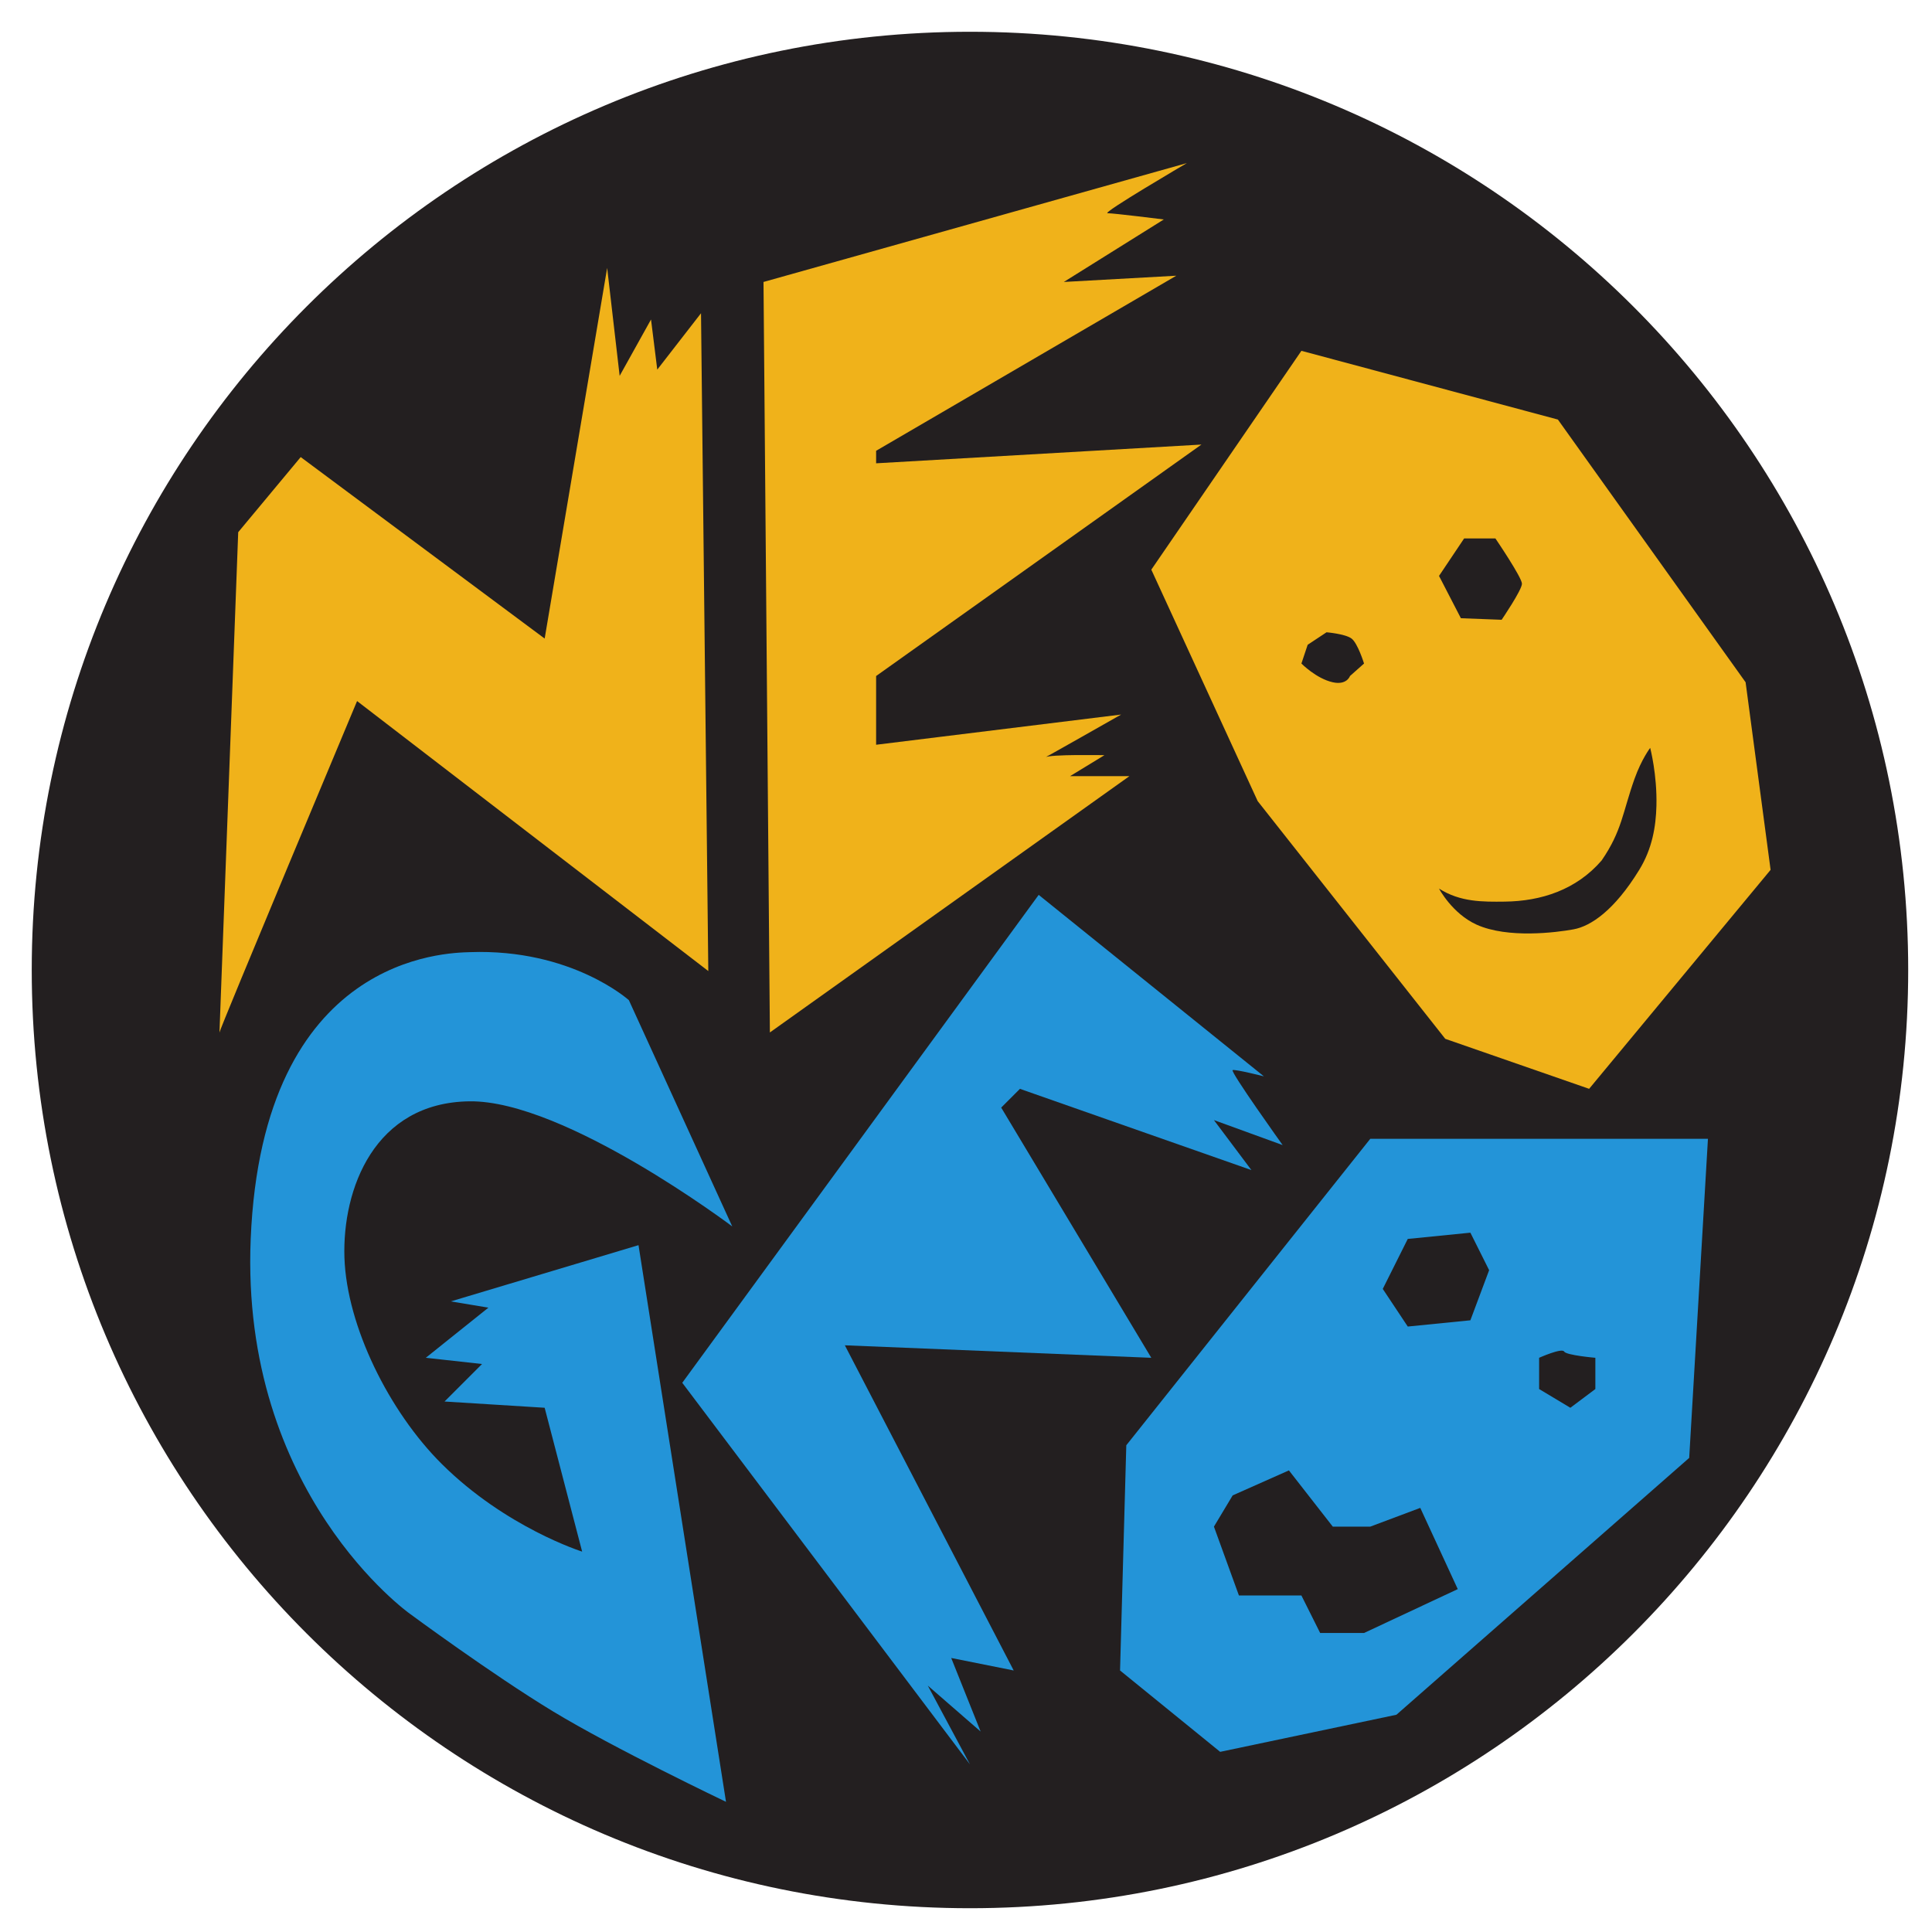
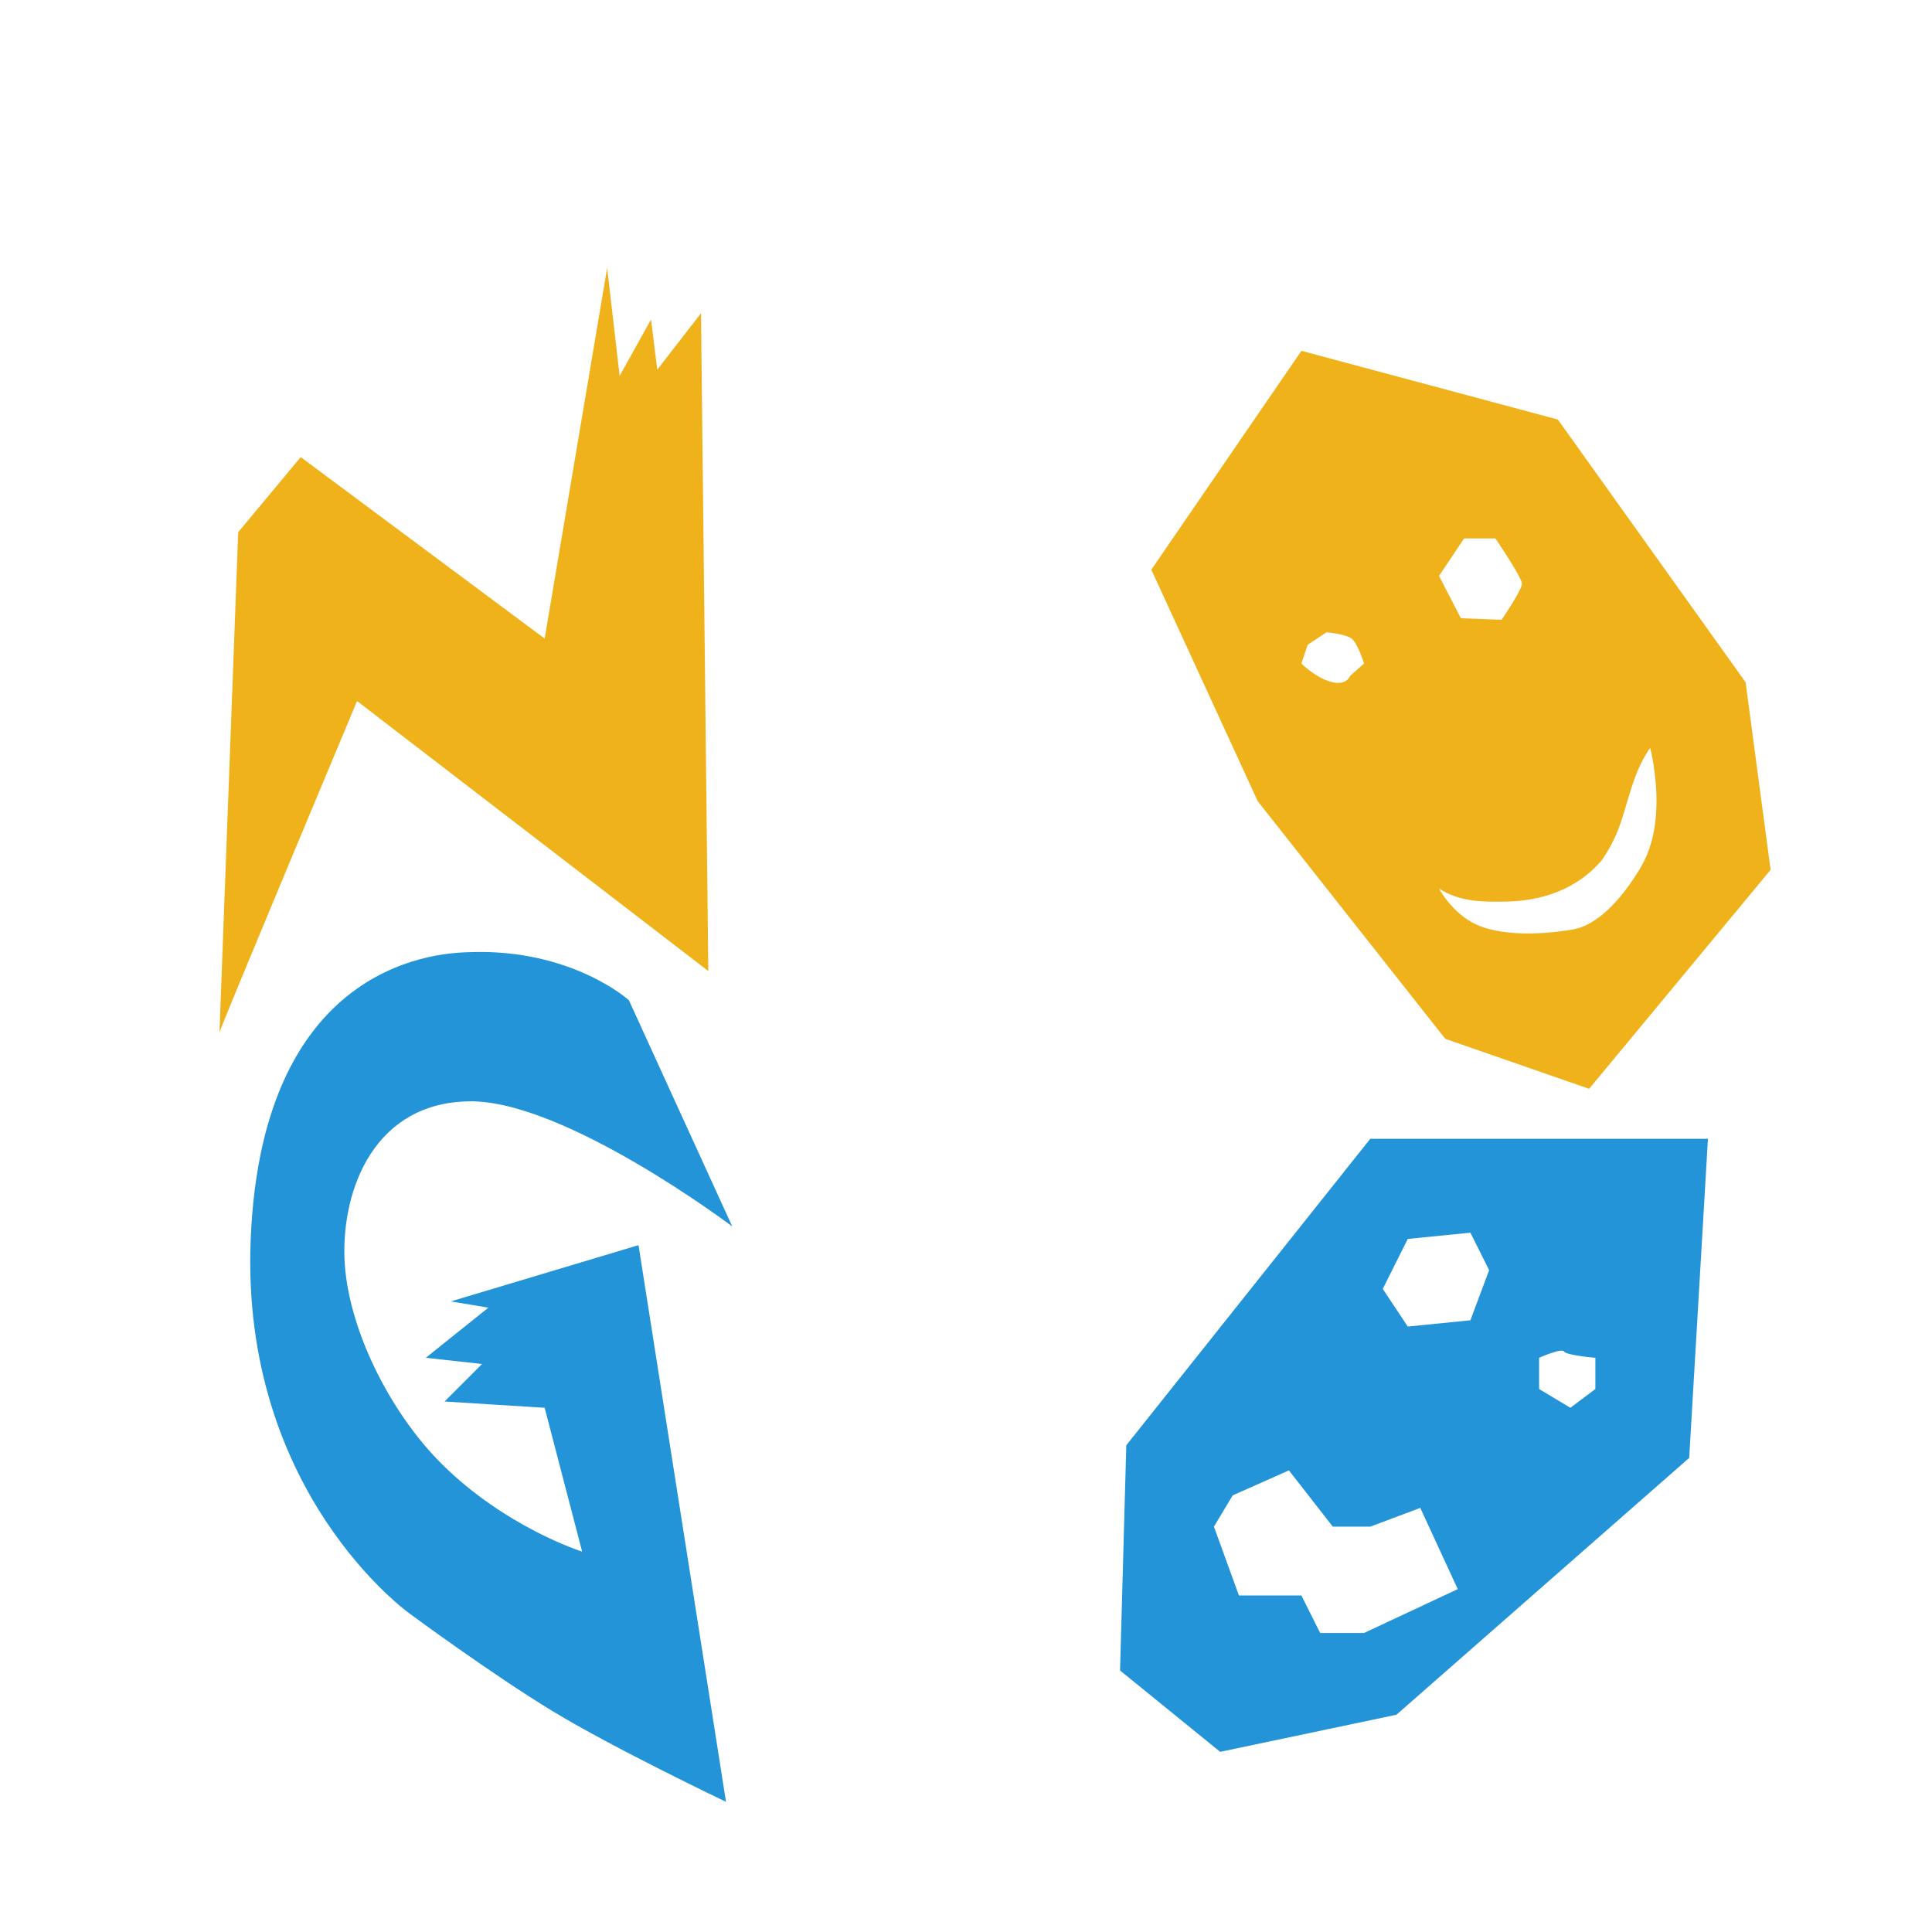
<svg xmlns="http://www.w3.org/2000/svg" id="svg2" viewBox="0 0 695.66 695.66" version="1.1">
  <g id="layer1" transform="translate(61.503,-89.891)">
    <g id="g2945" fill-rule="nonzero" transform="translate(11.429,-8.571)">
-       <path id="path2883" fill="#231f20" d="m-61.503,447.73c0-186.56,151.27-337.83,337.83-337.83s337.83,151.27,337.83,337.83-151.27,337.83-337.83,337.83-337.83-151.26-337.83-337.83" />
      <path id="path2885" fill="#f0b21a" d="m406.97,344.13c-5.954-1.315-11.298-6.75-11.298-6.75l2.251-6.75,6.796-4.5s6.75,0.561,8.999,2.25c2.251,1.688,4.501,9,4.501,9l-5.062,4.5s-1.125,3.374-6.188,2.25zm38.25-38.298,9.046-13.501,11.252,0s9.561,14.062,9.561,16.315c0,2.25-7.312,12.982-7.312,12.982l-14.674-0.561-7.874-15.235zm0,112.59c7.641,4.876,15.75,4.781,23.626,4.688,13.172-0.141,25.826-4.266,34.919-14.812,7.361-10.686,7.55-17.345,11.861-29.436,2.531-7.08,5.625-11.11,5.625-11.11s2.531,9.562,2.25,20.858c-0.188,7.549-1.546,15.516-6.188,23.065-9,14.671-17.484,20.295-23.67,21.42-6.189,1.124-23.626,3.375-34.879-1.686-8.81-3.985-13.545-12.985-13.545-12.985zm-49.548-193.64-54.046,78.796,38.296,83.342,67.546,85.596,51.798,17.999,65.344-78.842-9-67.548-67.592-94.595-92.345-24.749" />
      <path id="path2887" fill="#f0b21a" d="m6.09,470.23,6.75-180.14,22.502-27.046,87.843,65.345,22.501-133.45,4.5,38.859,11.295-20.298,2.25,18.049,15.751-20.298,2.625,236.86-126.47-97.22s-49.546,118.22-49.546,119.34" />
-       <path id="path2889" fill="#f0b21a" d="M201.98,199.99,354.42,157.19s-30.798,18.045-28.546,18.045c2.249,0,20.249,2.25,20.249,2.25l-36.001,22.501,40.501-2.249-108.09,63.044v4.503l117.14-6.751-117.14,83.345v24.749l88.22-10.875s-29.11,16.546-27.378,15.422c1.69-1.171,21.376-0.796,21.376-0.796l-12.375,7.546h21.375l-129.47,92.298-2.297-270.24" />
      <path id="path2891" fill="#2394d8" d="m190.73,540.07-37.219-81.47s-20.625-18.61-57.234-17.296c-8.064,0.281-74.673,0.796-78.939,103.26-3.797,91.641,57.282,134.95,57.282,134.95s29.579,21.844,51.469,35.11c21.89,13.311,62.391,32.625,62.391,32.625l-31.501-200.44-67.594,20.251,13.548,2.251-22.546,18.048,20.249,2.248-13.499,13.501,36.046,2.25,13.499,51.796s-27.468-8.625-50.579-31.592c-18.935-18.844-34.168-49.55-35.013-74.251-0.797-24.701,10.78-55.875,45.046-56.296,34.314-0.421,94.595,45.048,94.595,45.048" />
-       <path id="path2893" fill="#2394d8" d="m172.73,596.37,128.34-175.69,81.092,65.344s-10.126-2.58-11.249-2.249c-1.125,0.28,17.999,26.999,17.999,26.999l-24.749-9.001,13.499,17.999-83.342-29.248-6.75,6.749,54.046,90.096-110.34-4.5,60.799,117.09-22.502-4.501,10.595,26.486-19.031-16.549,15.186,28.36-103.59-137.39" />
      <path id="path2895" fill="#2394d8" d="m364.17,648.16,6.75-11.25,20.249-8.999,15.798,20.249,13.5,0,18-6.75,13.5,29.25-33.75,15.796-15.796,0-6.751-13.499-22.499,0-9-24.797zm117.09-60.795s8.204-3.658,9.001-2.251c0.795,1.359,11.25,2.251,11.25,2.251v11.25l-9.001,6.749-11.25-6.749v-11.25zm-47.295-11.252-9.002-13.545,9.002-18.001,22.546-2.25,6.751,13.5-6.751,18.048-22.546,2.249zm-101.35,42.751-2.249,81.094,36.048,29.296,63.468-13.359,105.42-92.484,6.75-114.89-121.59,0-87.845,110.34" />
    </g>
  </g>
</svg>